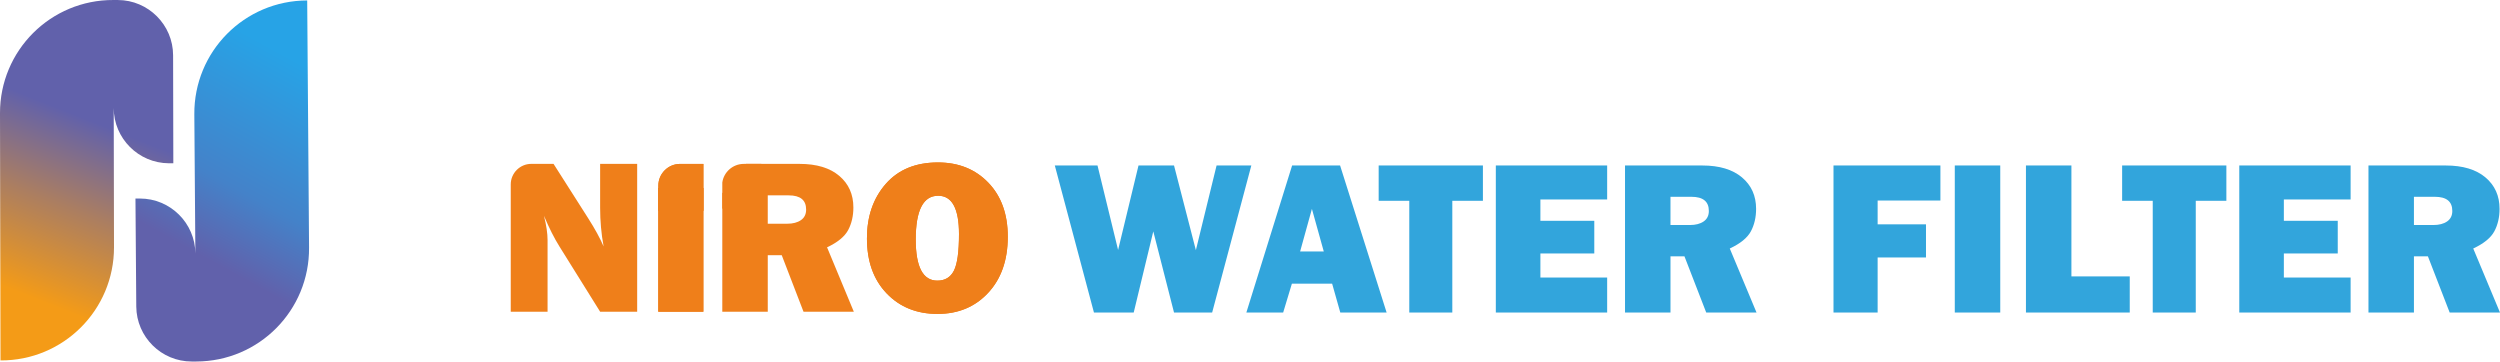
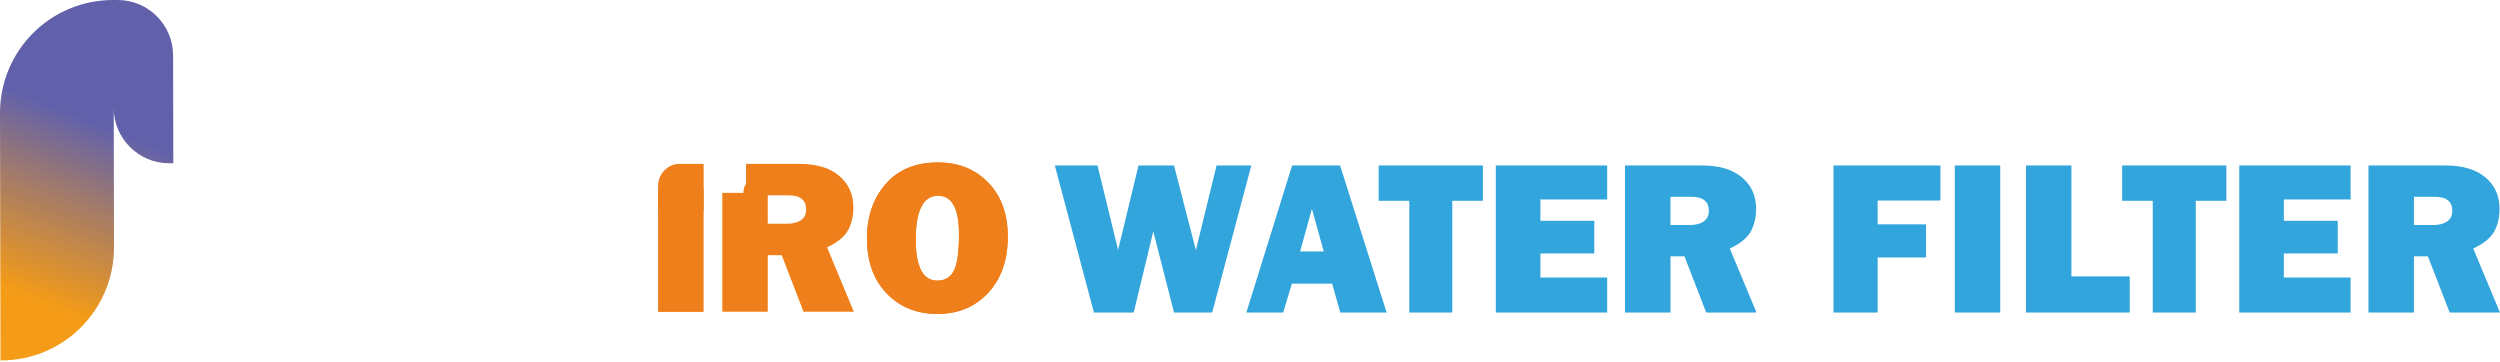
<svg xmlns="http://www.w3.org/2000/svg" xml:space="preserve" width="37.475in" height="5.419in" version="1.1" style="shape-rendering:geometricPrecision; text-rendering:geometricPrecision; image-rendering:optimizeQuality; fill-rule:evenodd; clip-rule:evenodd" viewBox="0 0 37472.91 5418.61">
  <defs>
    <style type="text/css">
   
    .fil5 {fill:#EF7F1A}
    .fil3 {fill:#EF7F1A}
    .fil2 {fill:#EF7F1A;fill-rule:nonzero}
    .fil4 {fill:#32A5DC;fill-rule:nonzero}
    .fil1 {fill:url(#id0)}
    .fil0 {fill:url(#id1)}
   
  </style>
    <linearGradient id="id0" gradientUnits="userSpaceOnUse" x1="4531.93" y1="960.78" x2="2964.14" y2="3804.08">
      <stop offset="0" style="stop-opacity:1; stop-color:#27A3E6" />
      <stop offset="0.651" style="stop-opacity:1; stop-color:#4482C9" />
      <stop offset="1" style="stop-opacity:1; stop-color:#6161AB" />
    </linearGradient>
    <linearGradient id="id1" gradientUnits="userSpaceOnUse" x1="448.92" y1="4451.28" x2="1477.92" y2="1853.29">
      <stop offset="0" style="stop-opacity:1; stop-color:#F49B17" />
      <stop offset="0.522" style="stop-opacity:1; stop-color:#AB7E61" />
      <stop offset="1" style="stop-opacity:1; stop-color:#6161AB" />
    </linearGradient>
  </defs>
  <g id="Layer_x0020_1">
    <g id="_1484510249808">
      <g>
        <path class="fil0" d="M7.66 5402.69l0 0 -7.66 -3704.51c-1.94,-941.46 759.72,-1701.77 1701.17,-1698.17l0 0 0 0 66.26 0.32c455.94,1.74 826.29,372.75 827.23,828.7l3.33 1618.59 -66.25 -0.25c-455.88,-1.75 -826.24,-372.75 -827.24,-828.63l4.25 2085.86c1.94,941.46 -759.64,1701.69 -1701.1,1698.09z" />
-         <path class="fil1" d="M4604.64 6.73l0 0 27.87 3704.41c7.07,941.44 -750.42,1705.89 -1691.88,1707.42l0 0 0 0 -66.26 0.04c-455.95,0.74 -828.31,-368.24 -831.74,-824.17l-12.16 -1618.54 66.26 -0.11c455.88,-0.74 828.26,368.24 831.75,824.1l-15.63 -2085.81c-7.07,-941.44 750.34,-1705.81 1691.81,-1707.34z" />
      </g>
      <polygon class="fil2" points="10543,2817.46 10543,4672.32 9866.87,4672.32 9866.87,2817.46 " />
      <polygon class="fil2" points="10543,2817.46 10543,4672.32 9866.87,4672.32 9866.87,2817.46 " />
      <path class="fil2" d="M12798.05 4672.32l-754.11 0 -326.36 -847.1 -209.44 0 0 847.1 -681.53 0 0 -1781.47 315.74 0 1.39 -16.57c0,-20.73 0.89,-10.37 2.78,-16.57l2.78 -22.09c0,-4.69 2.78,-2.21 2.78,-11.05l2.78 -20.71c2.19,-2.18 4.17,-3.86 4.17,-8.29l1.39 -2.76 4.17 -4.14 0 -2.76 1.39 0 8.33 -17.95 4.17 -2.76 0 -1.38 4.17 -2.76 0 -304.48 802.02 0c255.44,0 453.8,59.79 595.09,179.39 141.29,119.59 211.66,277.38 211.66,473.38 0,127.89 -26.05,240.84 -78.13,338.84 -52.08,98 -157.36,184.37 -316.38,259.12l401.16 965.03zm-1289.92 -1318.82l290.89 0c85.33,0 154.04,-17.72 206.12,-53.71 52.09,-35.99 78.13,-88.58 78.13,-158.35 0,-142.29 -86.99,-213.16 -261.53,-213.16l-313.61 0 0 425.21z" />
      <path class="fil2" d="M14052.5 4705.37c-311.95,0 -566.28,-103 -762.98,-308.47 -196.7,-205.46 -294.77,-480.33 -294.77,-824.6 0,-328.85 94.19,-600.96 282.03,-815.79 187.84,-214.28 448.82,-321.69 782.38,-321.69 308.62,0 560.74,101.35 755.22,303.51 194.49,202.16 291.45,472.07 291.45,809.73 0,349.78 -98.07,630.15 -294.22,841.12 -196.15,210.97 -448.81,316.18 -759.1,316.18zm-2.77 -499.06c115.25,0 198.36,-50.13 248.79,-149.83 50.42,-99.7 75.91,-282.03 75.91,-546.98 0,-383.93 -104.17,-575.62 -311.95,-575.62 -224.41,0 -336.33,218.68 -336.33,656.6 0,410.37 108.04,615.83 323.59,615.83z" />
      <path class="fil2" d="M14052.5 4705.37c-311.95,0 -566.28,-103 -762.98,-308.47 -196.7,-205.46 -294.77,-480.33 -294.77,-824.6 0,-328.85 94.19,-600.96 282.03,-815.79 187.84,-214.28 448.82,-321.69 782.38,-321.69 308.62,0 560.74,101.35 755.22,303.51 194.49,202.16 291.45,472.07 291.45,809.73 0,349.78 -98.07,630.15 -294.22,841.12 -196.15,210.97 -448.81,316.18 -759.1,316.18zm-2.77 -499.06c115.25,0 198.36,-50.13 248.79,-149.83 50.42,-99.7 75.91,-282.03 75.91,-546.98 0,-383.93 -104.17,-575.62 -311.95,-575.62 -224.41,0 -336.33,218.68 -336.33,656.6 0,410.37 108.04,615.83 323.59,615.83z" />
-       <path class="fil3" d="M10826.59 3126.74l0 -390.21c21.37,-157.45 157.93,-279.87 321.9,-279.96l263.03 0 0 670.17 -584.93 0z" />
      <path class="fil4" d="M18756.36 2480.55l-587.33 2204.45 -571.26 0 -310.85 -1216.8 -293.67 1216.8 -595.64 0 -586.78 -2204.45 639.97 0 308.63 1266.37 305.86 -1266.37 532.48 0 327.46 1269.13 310.29 -1269.13 520.84 0zm1333.69 2204.45l-122.46 -432.96 -603.4 0 -130.76 432.96 -551.87 0 685.96 -2204.45 719.21 0 697.6 2204.45 -694.27 0zm-602.29 -915.49l354.61 0 -177.86 -638.42 -176.75 638.42zm2281.18 -760.15l0 1675.64 -644.96 0 0 -1675.64 -458.78 0 0 -528.8 1562.53 0 0 528.8 -458.79 0zm2321.07 1150.15l0 525.5 -1668.91 0 0 -2204.45 1668.91 0 0 508.97 -1000.68 0 0 320.58 807.86 0 0 489.14 -807.86 0 0 360.25 1000.68 0zm2239.07 525.5l-754.11 0 -326.36 -842.78 -209.44 0 0 842.78 -681.53 0 0 -2204.45 1158.04 0c255.43,0 453.8,59.49 595.09,178.47 141.3,118.98 211.66,275.97 211.66,470.97 0,127.24 -26.04,239.61 -78.12,337.11 -52.09,97.5 -157.36,183.43 -316.39,257.79l401.16 960.11zm-1289.92 -1312.09l290.9 0c85.33,0 154.04,-17.62 206.12,-53.43 52.08,-35.8 78.13,-88.14 78.13,-157.54 0,-141.57 -86.99,-212.07 -261.53,-212.07l-313.61 0 0 423.04zm3829.86 485.84l-724.75 0 0 826.26 -661.58 0 0 -2204.45 1602.42 0 0 525.5 -940.84 0 0 356.94 724.75 0 0 495.75zm1113.17 -1378.19l0 2204.45 -681.53 0 0 -2204.45 681.53 0zm1940.97 1662.42l0 542.02 -1555.88 0 0 -2204.45 681.53 0 0 1662.42 874.35 0zm989.6 -1133.62l0 1675.64 -644.96 0 0 -1675.64 -458.78 0 0 -528.8 1562.53 0 0 528.8 -458.79 0zm2321.07 1150.15l0 525.5 -1668.91 0 0 -2204.45 1668.91 0 0 508.97 -1000.68 0 0 320.58 807.86 0 0 489.14 -807.86 0 0 360.25 1000.68 0zm2239.08 525.5l-754.12 0 -326.36 -842.78 -209.44 0 0 842.78 -681.53 0 0 -2204.45 1158.04 0c255.44,0 453.8,59.49 595.09,178.47 141.3,118.98 211.67,275.97 211.67,470.97 0,127.24 -26.05,239.61 -78.13,337.11 -52.08,97.5 -157.36,183.43 -316.38,257.79l401.16 960.11zm-1289.92 -1312.09l290.89 0c85.33,0 154.04,-17.62 206.12,-53.43 52.08,-35.8 78.12,-88.14 78.12,-157.54 0,-141.57 -86.99,-212.07 -261.53,-212.07l-313.61 0 0 423.04z" />
      <path class="fil3" d="M9868.94 3159.57l674.57 0 0 -702.63 -349.58 0c-178.75,0 -324.99,146.24 -324.99,324.99l0 377.64z" />
      <path class="fil3" d="M9866.81 3159.57l676.7 0 0 -702.63 -350.69 0c-179.31,0 -326.01,146.7 -326.01,326.01l0 376.62z" />
-       <path class="fil5" d="M9550.65 4672.32l-555.2 0 -609.5 -977.21c-78.68,-125.68 -155.7,-278.49 -232.16,-460.1 36.02,142.84 53.75,264.1 53.75,363.76l0 1073.55 -551.88 0 0 -1513.43 0 -32.15 0 -362.92c0,-169.15 138.4,-307.55 307.55,-307.55l330.82 0 0 0.3 3.26 0 516.97 811.67c103.06,161.12 180.63,303.4 233.27,425.76 -34.91,-189.35 -52.09,-383.14 -52.09,-581.34l0 -656.09 555.2 0 0 2215.76z" />
    </g>
  </g>
</svg>